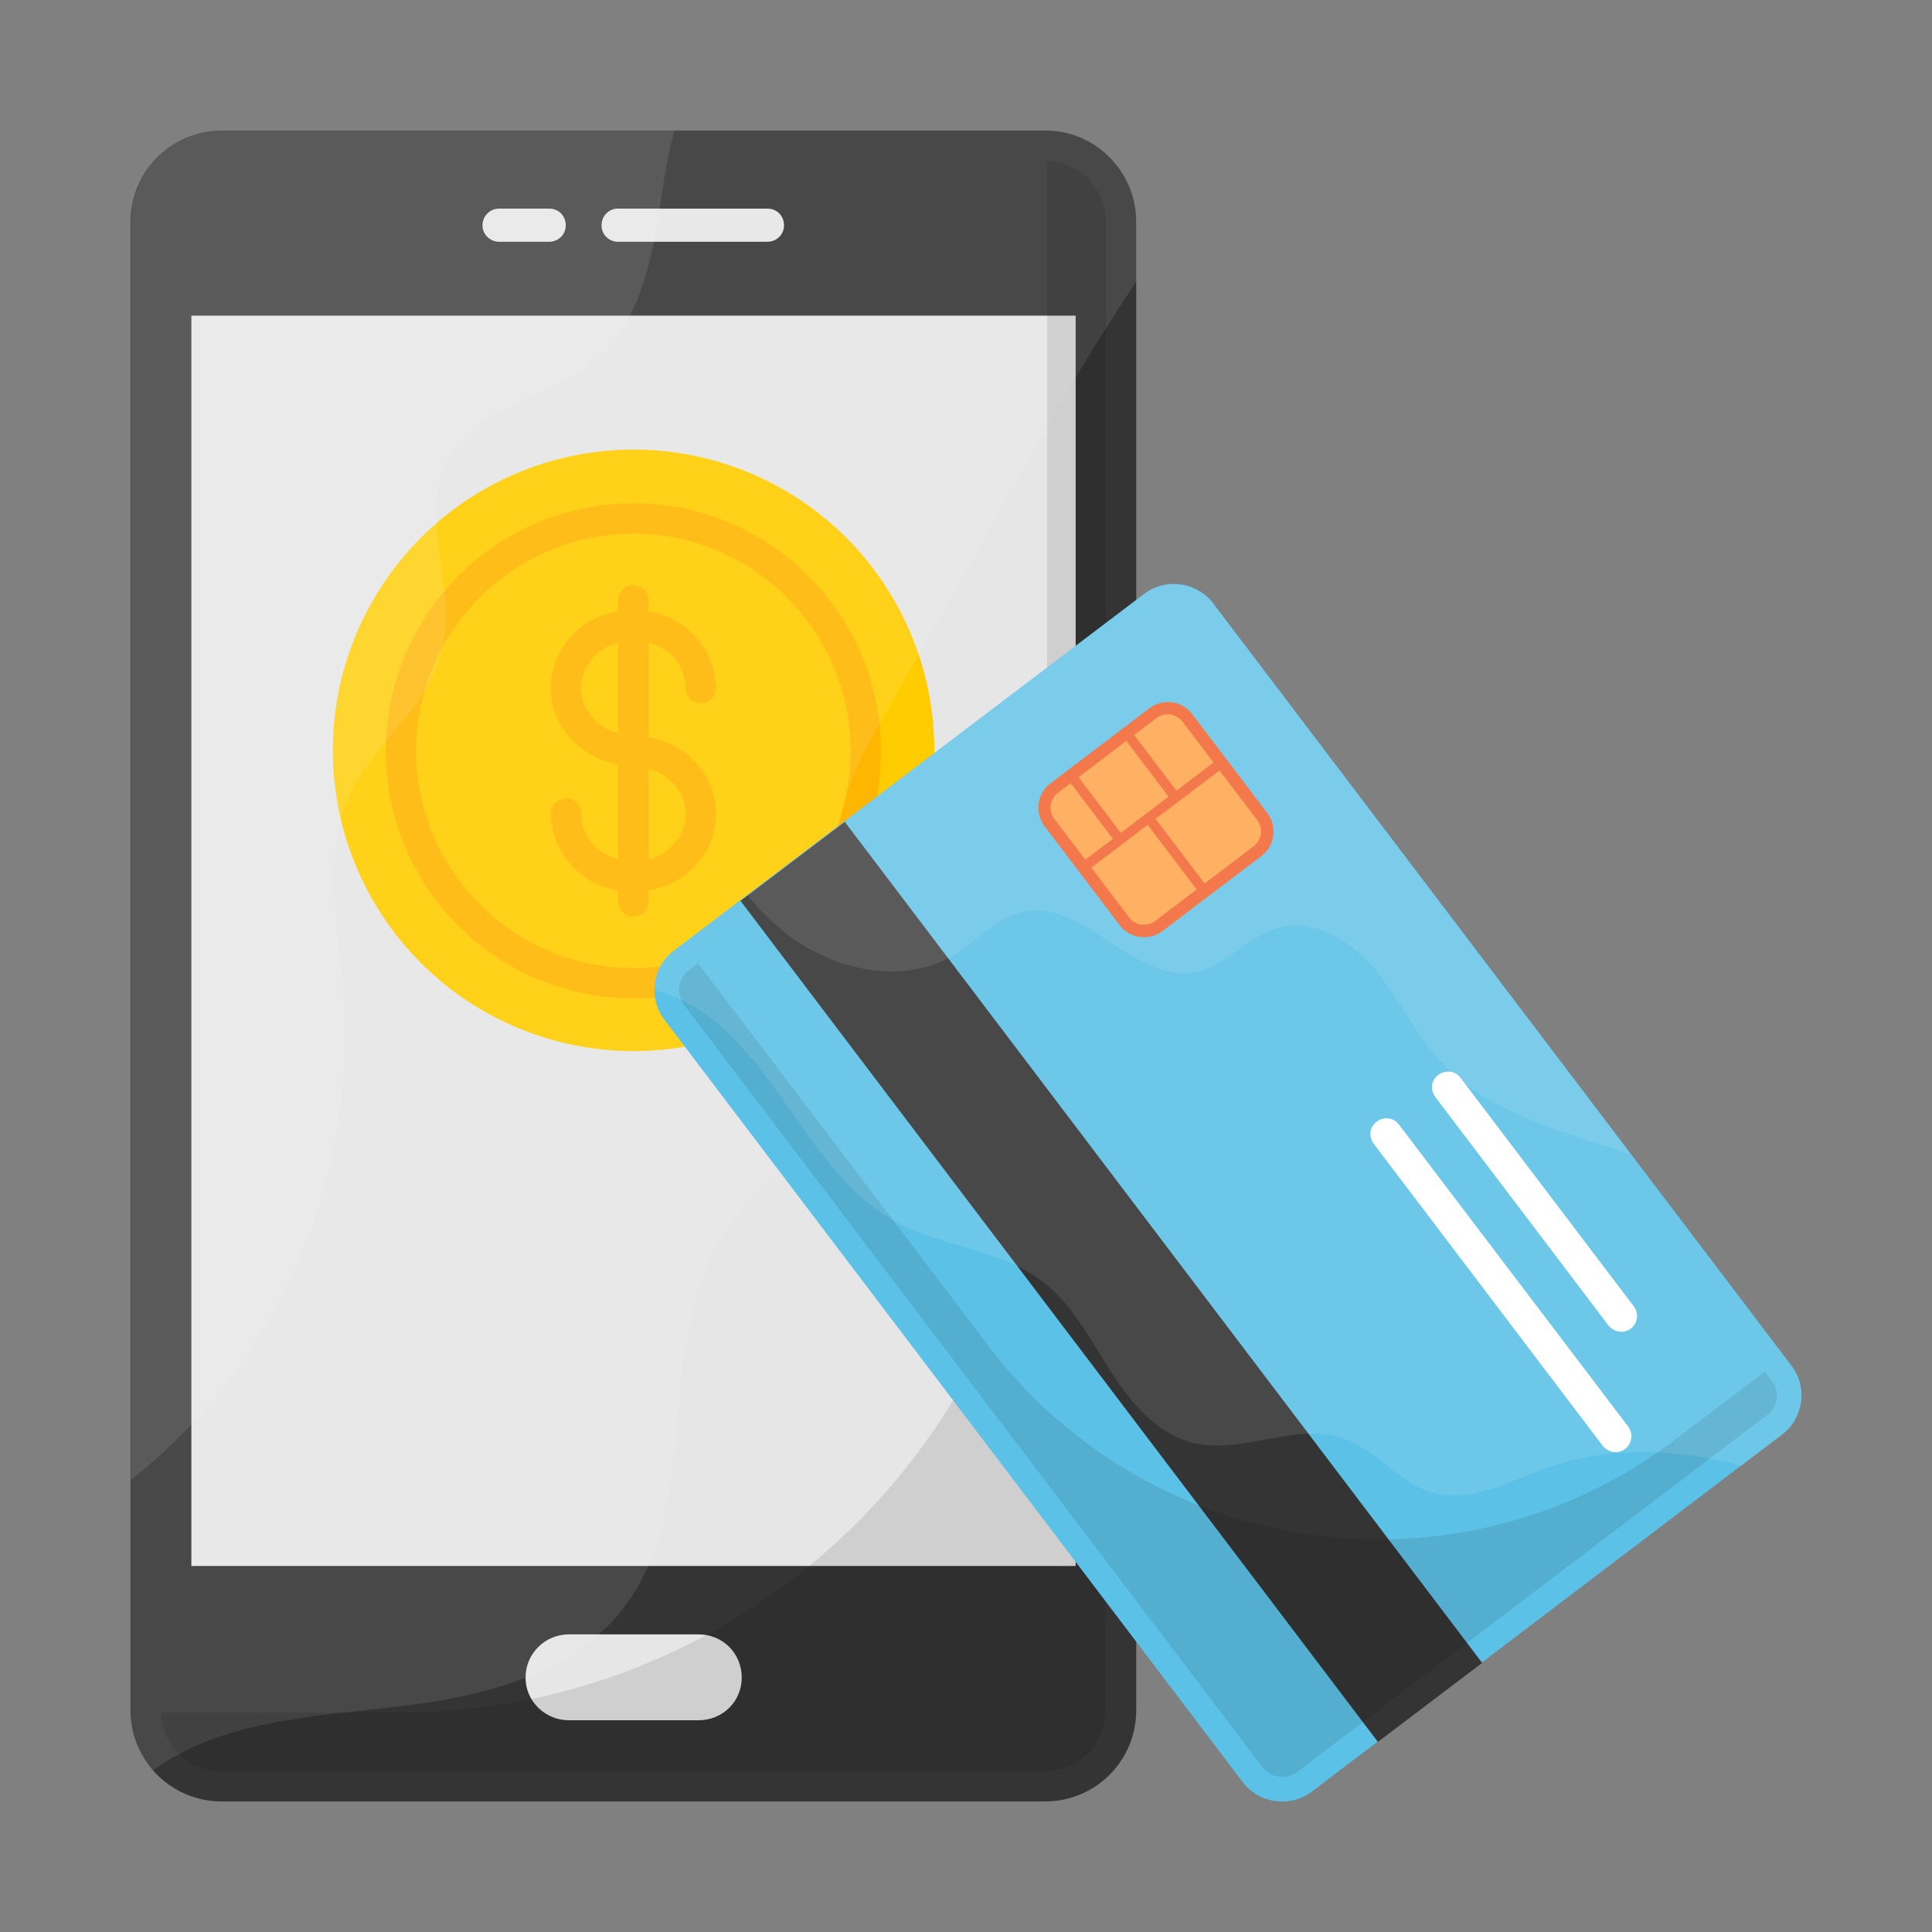
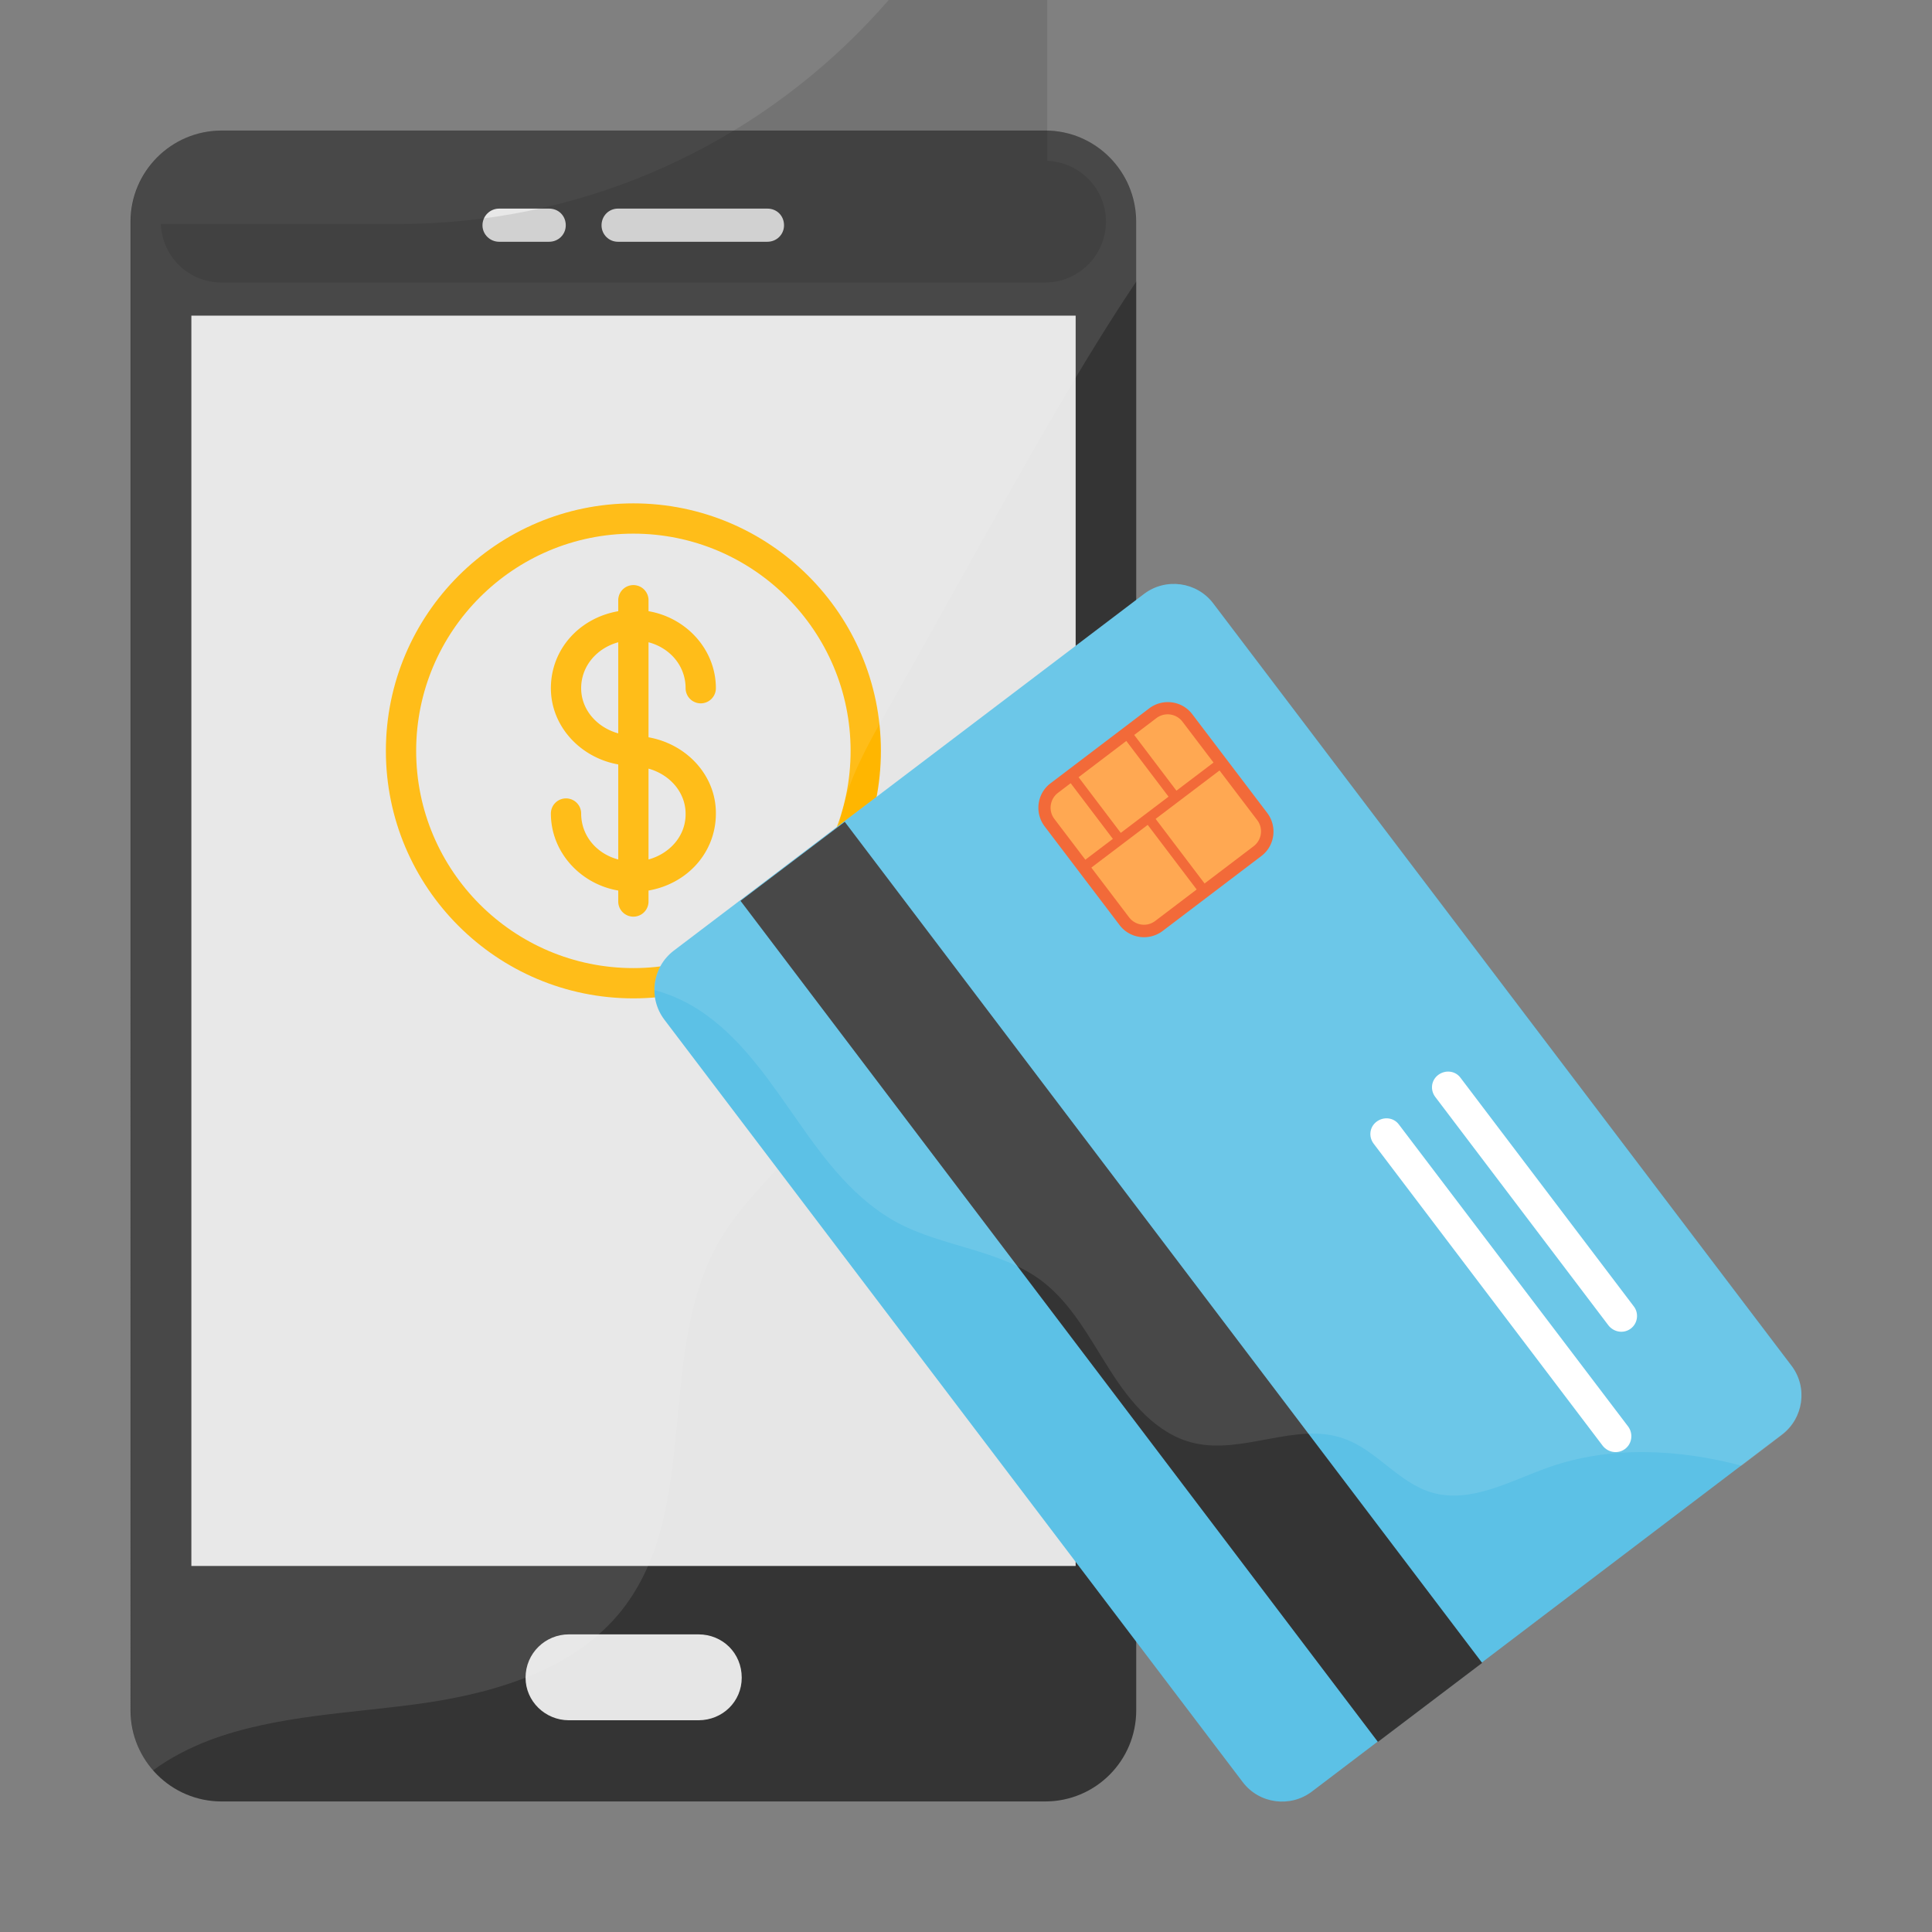
<svg xmlns="http://www.w3.org/2000/svg" version="1.1" width="512" height="512" x="0" y="0" viewBox="0 0 74 74" style="enable-background:new 0 0 512 512" xml:space="preserve" class="">
  <rect x="0" y="0" width="74" height="74" fill="#808080" stroke="none" />
  <g>
    <path fill="#343434" d="M43.52 8.49v57.02c0 1.93-1.56 3.49-3.49 3.49H8.49C6.56 69 5 67.44 5 65.51V8.49C5 6.57 6.56 5 8.49 5h31.55c1.92 0 3.48 1.57 3.48 3.49z" data-original="#343434" />
    <path fill="#e6e6e6" d="M7.33 12.09H41.2v47.89H7.33z" data-original="#e6e6e6" />
-     <circle cx="24.26" cy="28.76" r="11.52" fill="#ffcc00" transform="rotate(-85.93 24.253 28.746)" data-original="#ffcc00" />
    <path fill="#ffb600" d="M24.26 38.24c-5.23 0-9.48-4.25-9.48-9.48s4.25-9.48 9.48-9.48 9.48 4.25 9.48 9.48-4.25 9.48-9.48 9.48zm0-17.8c-4.59 0-8.32 3.73-8.32 8.32s3.73 8.32 8.32 8.32 8.32-3.73 8.32-8.32-3.73-8.32-8.32-8.32z" data-original="#ffb600" />
    <path fill="#ffb600" d="M24.84 28.24V24.6c.83.22 1.42.91 1.42 1.76a.58.58 0 0 0 1.16 0c0-1.47-1.12-2.7-2.58-2.95v-.42a.58.58 0 0 0-1.16 0v.42c-1.49.26-2.58 1.46-2.58 2.95 0 1.45 1.12 2.66 2.58 2.92v3.64c-.83-.22-1.42-.91-1.42-1.76a.58.58 0 0 0-1.16 0c0 1.47 1.12 2.7 2.58 2.95v.42a.58.58 0 0 0 1.16 0v-.42c1.49-.26 2.58-1.46 2.58-2.95.01-1.45-1.11-2.66-2.58-2.92zm-2.58-1.88c0-.84.59-1.53 1.42-1.76v3.49c-.82-.23-1.42-.91-1.42-1.73zm2.58 6.56v-3.48c.82.23 1.42.91 1.42 1.73.01.83-.59 1.52-1.42 1.75z" data-original="#ffb600" />
    <g fill="#e6e6e6">
      <path d="M21.67 8.63c0 .35-.28.63-.64.63h-1.91c-.35 0-.64-.28-.64-.63 0-.36.29-.64.64-.64h1.91c.37 0 .64.28.64.64zM30.03 8.63c0 .35-.28.63-.64.63h-5.72c-.35 0-.63-.28-.63-.63 0-.36.28-.64.63-.64h5.72c.37 0 .64.28.64.64zM28.41 64.26c0 .91-.73 1.63-1.66 1.63h-4.96c-.91 0-1.66-.73-1.66-1.63 0-.94.76-1.66 1.66-1.66h4.96c.93 0 1.66.72 1.66 1.66z" fill="#e6e6e6" data-original="#e6e6e6" />
    </g>
    <path fill="#ffffff" d="M43.53 8.49v2.28c-2.1 3.14-3.95 6.46-5.8 9.74-1.29 2.31-2.58 4.63-3.88 6.93-.65 1.16-1.3 2.34-1.6 3.63-.83 3.51 1.05 7.38-.35 10.71-.92 2.17-3.05 3.59-4.27 5.62-2.58 4.26-.72 10.35-3.81 14.27-1.76 2.22-4.69 3.13-7.49 3.55-2.8.41-5.7.45-8.35 1.45-.74.29-1.47.66-2.12 1.14-.53-.6-.85-1.41-.85-2.29V8.49C5.01 6.57 6.56 5 8.49 5h31.54c1.93 0 3.5 1.57 3.5 3.49z" opacity=".1" data-original="#ffffff" />
-     <path fill="#ffffff" d="M25.84 5c-.19.65-.31 1.33-.42 1.98-.38 2.49-.73 5.27-2.67 6.87-1.7 1.41-4.35 1.64-5.49 3.52-1.35 2.21.3 5.13-.35 7.63-.56 2.12-2.62 3.49-3.52 5.46-1.06 2.28-.45 4.92-.24 7.42.43 5.41-1.23 10.94-4.57 15.22a20.913 20.913 0 0 1-3.57 3.59V8.49C5.01 6.57 6.56 5 8.49 5z" opacity=".1" data-original="#ffffff" />
-     <path d="M42.36 8.49v57.02c0 1.29-1.05 2.33-2.33 2.33H8.49c-1.27 0-2.28-.99-2.33-2.24h9.09c13.73 0 24.86-11.13 24.86-24.85V6.16c1.25.05 2.25 1.07 2.25 2.33z" opacity=".1" fill="#000000" data-original="#000000" />
+     <path d="M42.36 8.49c0 1.29-1.05 2.33-2.33 2.33H8.49c-1.27 0-2.28-.99-2.33-2.24h9.09c13.73 0 24.86-11.13 24.86-24.85V6.16c1.25.05 2.25 1.07 2.25 2.33z" opacity=".1" fill="#000000" data-original="#000000" />
    <path fill="#5cc1e6" d="m68.25 54.95-18 13.67c-.83.63-2.02.47-2.65-.36l-22.15-29.2c-.63-.83-.47-2.02.36-2.65l18.01-13.66c.83-.63 2.02-.47 2.65.36l22.15 29.2c.63.83.46 2.01-.37 2.64z" data-original="#5cc1e6" />
    <path fill="#343434" d="m28.363 34.504 3.993-3.026L56.77 63.693l-3.993 3.026z" data-original="#343434" />
    <path fill="#ffffff" d="M62.46 50.89c-.27.2-.64.14-.85-.12l-6.64-8.76c-.2-.27-.15-.64.12-.84s.65-.16.85.11l6.64 8.76c.2.26.15.65-.12.85zM62.24 55.5c-.27.2-.64.14-.85-.12L52.61 43.8c-.2-.27-.15-.64.12-.84s.65-.16.85.11l8.79 11.58c.19.27.14.65-.13.85z" data-original="#ffffff" />
    <path fill="#ff9f3f" d="m48.17 32.6-3.78 2.87a.94.94 0 0 1-1.32-.18l-2.87-3.78a.94.94 0 0 1 .18-1.32l3.78-2.87a.94.94 0 0 1 1.32.18l2.87 3.78a.95.95 0 0 1-.18 1.32z" data-original="#ff9f3f" />
    <g fill="#f15a24">
      <path d="m43.017 28.218.303-.23 1.854 2.447-.302.23zM43.841 31.438l.303-.23 2.15 2.837-.303.23zM40.88 29.828l.303-.23 1.854 2.447-.303.23z" fill="#f15a24" data-original="#f15a24" />
      <path d="m41.373 33.079 5.284-4.005.23.303-5.285 4.005z" fill="#f15a24" data-original="#f15a24" />
    </g>
    <path fill="#f15a24" d="m42.88 35.43-2.87-3.78c-.39-.52-.29-1.26.23-1.65l3.78-2.87c.52-.39 1.26-.29 1.65.23l2.87 3.78c.39.52.29 1.26-.23 1.65l-3.78 2.87c-.52.39-1.26.29-1.65-.23zm2.41-7.79a.714.714 0 0 0-.99-.14l-3.78 2.87c-.31.24-.37.68-.14.99l2.87 3.78c.24.31.68.37.99.14l3.78-2.87c.31-.24.37-.68.14-.99z" data-original="#f15a24" />
-     <path d="m67.68 54.2-18 13.67a.95.95 0 0 1-1.32-.18L26.2 38.49a.95.95 0 0 1 .18-1.32l.36-.27 11.11 14.64c6.27 8.26 18.04 9.87 26.3 3.61l3.45-2.61.27.36c.31.4.23.99-.19 1.3z" opacity=".1" fill="#000000" data-original="#000000" />
    <g fill="#fff">
      <path d="m68.26 54.96-1.55 1.18c-2.42-.64-5.03-.77-7.39.06-1.47.52-2.98 1.4-4.47.97-1.28-.37-2.12-1.63-3.38-2.07-1.82-.65-3.86.62-5.75.17-1.4-.33-2.42-1.55-3.2-2.78-.78-1.22-1.47-2.56-2.62-3.43-1.6-1.2-3.77-1.29-5.53-2.23-1.6-.86-2.75-2.36-3.79-3.86-1.05-1.49-2.07-3.05-3.55-4.11-.58-.42-1.26-.75-1.97-.94 0-.57.25-1.14.74-1.51l18.01-13.66c.83-.63 2.02-.46 2.65.36l22.15 29.2c.64.83.47 2.02-.35 2.65z" opacity=".1" fill="#ffffff" data-original="#ffffff" />
-       <path d="M62.48 44.23c-.24-.08-.49-.16-.73-.24-2.37-.77-4.91-1.52-6.59-3.36-.97-1.06-1.57-2.4-2.49-3.5s-2.36-1.98-3.74-1.59c-1.15.33-1.97 1.46-3.14 1.69-2.36.47-4.26-2.81-6.6-2.31-1.01.22-1.73 1.08-2.6 1.63-2.08 1.28-4.92.57-6.77-1.03-.44-.38-.83-.79-1.19-1.24l15.19-11.52c.83-.63 2.02-.46 2.65.36z" opacity=".1" fill="#ffffff" data-original="#ffffff" />
    </g>
  </g>
</svg>